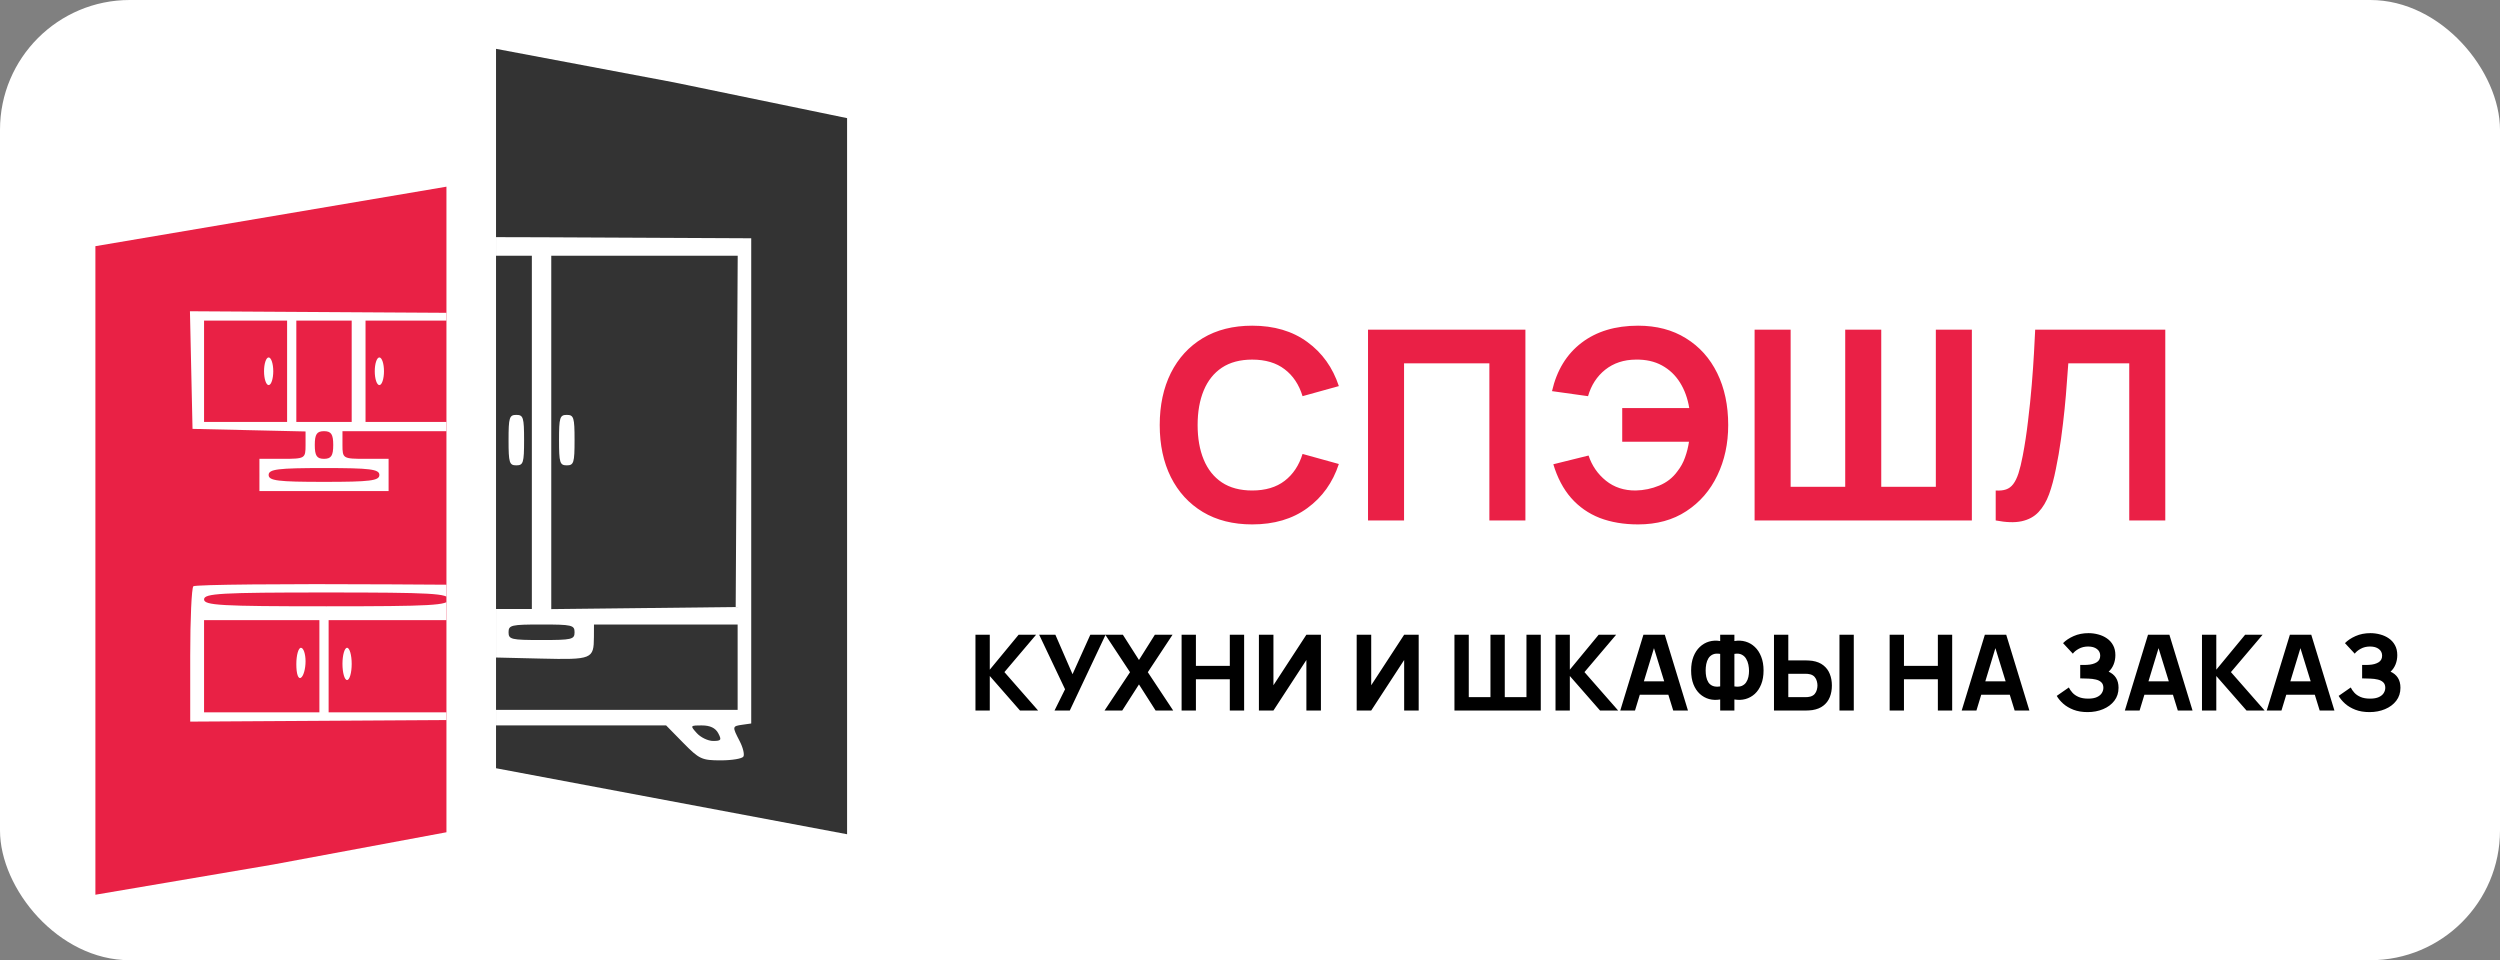
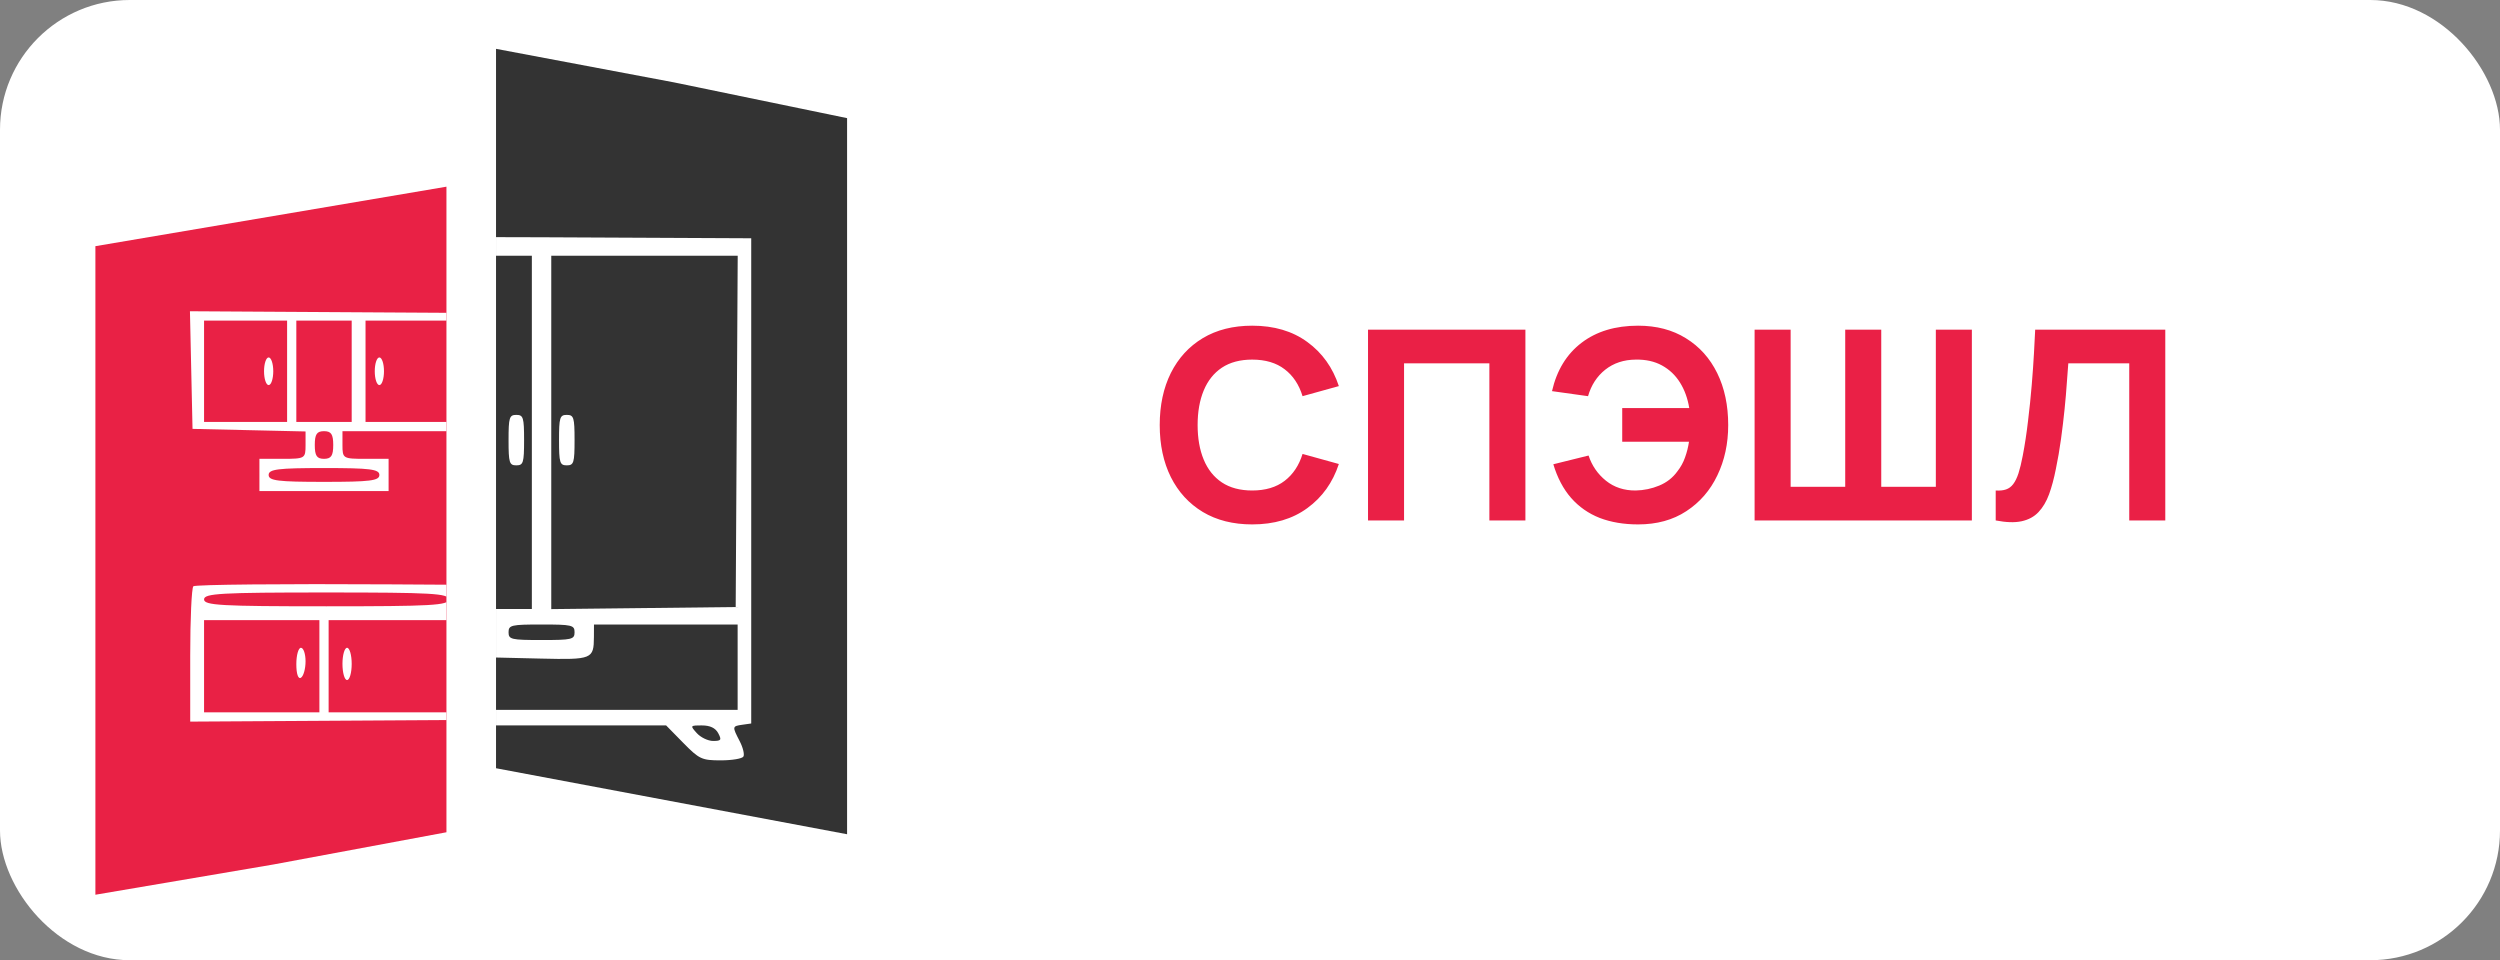
<svg xmlns="http://www.w3.org/2000/svg" width="578" height="222" viewBox="0 0 578 222" fill="none">
  <rect x="0" y="0" width="578" height="222" fill="#808080" stroke="none" />
  <rect width="578" height="222" rx="30" fill="white" />
  <path d="M289.509 121.244C285.098 121.244 281.29 120.285 278.084 118.365C274.899 116.446 272.438 113.761 270.702 110.31C268.987 106.859 268.129 102.846 268.129 98.272C268.129 93.698 268.987 89.685 270.702 86.234C272.438 82.783 274.899 80.098 278.084 78.179C281.29 76.259 285.098 75.299 289.509 75.299C294.573 75.299 298.821 76.555 302.251 79.067C305.702 81.579 308.132 84.978 309.541 89.267L301.149 91.595C300.332 88.92 298.953 86.847 297.014 85.377C295.074 83.886 292.572 83.141 289.509 83.141C286.712 83.141 284.374 83.764 282.495 85.009C280.637 86.255 279.238 88.011 278.299 90.278C277.359 92.544 276.89 95.209 276.89 98.272C276.89 101.335 277.359 104 278.299 106.266C279.238 108.533 280.637 110.289 282.495 111.535C284.374 112.78 286.712 113.403 289.509 113.403C292.572 113.403 295.074 112.658 297.014 111.167C298.953 109.677 300.332 107.604 301.149 104.949L309.541 107.277C308.132 111.565 305.702 114.965 302.251 117.477C298.821 119.989 294.573 121.244 289.509 121.244ZM316.286 120.326V76.218H352.674V120.326H344.343V83.998H324.617V120.326H316.286ZM378.732 121.244C375.424 121.244 372.464 120.744 369.85 119.744C367.256 118.723 365.051 117.181 363.234 115.118C361.437 113.056 360.069 110.463 359.129 107.338L367.277 105.317C368.053 107.665 369.39 109.605 371.289 111.137C373.188 112.668 375.486 113.424 378.181 113.403C380.08 113.362 381.887 112.985 383.603 112.27C385.338 111.555 386.737 110.463 387.799 108.992C388.575 108.012 389.167 106.94 389.575 105.776C390.004 104.592 390.311 103.377 390.494 102.131H375.057V94.351H390.556C390.188 92.105 389.473 90.135 388.412 88.44C387.35 86.745 385.961 85.428 384.246 84.489C382.531 83.549 380.509 83.1 378.181 83.141C375.424 83.161 373.076 83.937 371.136 85.469C369.217 87 367.889 89.042 367.154 91.595L358.823 90.431C359.926 85.612 362.202 81.885 365.653 79.251C369.104 76.617 373.464 75.299 378.732 75.299C383 75.299 386.686 76.269 389.79 78.209C392.914 80.129 395.324 82.814 397.019 86.265C398.713 89.716 399.561 93.718 399.561 98.272C399.561 102.56 398.724 106.44 397.049 109.911C395.395 113.383 393.006 116.139 389.882 118.181C386.778 120.223 383.062 121.244 378.732 121.244ZM405.663 120.326V76.218H413.994V112.546H426.614V76.218H434.945V112.546H447.565V76.218H455.896V120.326H405.663ZM461.407 120.326V113.403C462.346 113.464 463.143 113.383 463.796 113.158C464.45 112.934 465.001 112.525 465.45 111.933C465.92 111.32 466.328 110.483 466.676 109.421C467.023 108.339 467.349 106.991 467.656 105.378C468.146 102.826 468.554 100.14 468.881 97.322C469.228 94.484 469.514 91.707 469.739 88.991C469.963 86.275 470.137 83.804 470.259 81.579C470.382 79.332 470.474 77.546 470.535 76.218H500.614V120.326H492.282V83.998H478.192C478.111 85.142 477.998 86.633 477.855 88.47C477.733 90.308 477.559 92.34 477.335 94.566C477.11 96.791 476.834 99.099 476.508 101.488C476.181 103.877 475.783 106.195 475.313 108.441C474.884 110.626 474.364 112.566 473.751 114.261C473.138 115.935 472.322 117.314 471.301 118.396C470.3 119.458 469.003 120.162 467.411 120.509C465.818 120.856 463.817 120.795 461.407 120.326Z" fill="#EA2046" />
-   <path d="M225.527 164.273V146.748H228.837V154.829L235.507 146.748H239.547L232.221 155.389L240.009 164.273H235.823L228.837 156.29V164.273H225.527ZM243.807 164.273L246.241 159.356L240.254 146.748H244.002L247.97 155.876L252.083 146.748H255.612L247.337 164.273H243.807ZM255.371 164.273L261.262 155.413L255.542 146.748H259.606L263.33 152.59L267.006 146.748H271.095L265.375 155.413L271.241 164.273H267.176L263.33 158.237L259.46 164.273H255.371ZM273.185 164.273V146.748H276.495V153.953H284.333V146.748H287.643V164.273H284.333V157.044H276.495V164.273H273.185ZM305.396 164.273H302.037V152.59L294.419 164.273H291.06V146.748H294.419V158.431L302.037 146.748H305.396V164.273ZM328.001 164.273H324.642V152.59L317.024 164.273H313.665V146.748H317.024V158.431L324.642 146.748H328.001V164.273ZM336.269 164.273V146.748H339.58V161.182H344.594V146.748H347.904V161.182H352.918V146.748H356.228V164.273H336.269ZM359.635 164.273V146.748H362.945V154.829L369.614 146.748H373.655L366.328 155.389L374.117 164.273H369.931L362.945 156.29V164.273H359.635ZM374.605 164.273L379.96 146.748H384.901L390.256 164.273H386.848L382.077 148.817H382.71L378.013 164.273H374.605ZM377.818 160.622V157.531H387.067V160.622H377.818ZM397.706 164.273V161.717C396.805 161.872 395.949 161.839 395.138 161.62C394.335 161.393 393.621 160.995 392.996 160.427C392.371 159.851 391.88 159.113 391.523 158.212C391.166 157.304 390.988 156.241 390.988 155.024C390.988 153.807 391.166 152.74 391.523 151.823C391.88 150.906 392.371 150.156 392.996 149.572C393.621 148.979 394.335 148.566 395.138 148.33C395.949 148.095 396.805 148.055 397.706 148.209V146.748H400.992V148.209C401.892 148.055 402.748 148.095 403.559 148.33C404.371 148.566 405.089 148.979 405.714 149.572C406.338 150.156 406.829 150.906 407.186 151.823C407.551 152.74 407.734 153.807 407.734 155.024C407.734 156.241 407.551 157.304 407.186 158.212C406.829 159.113 406.338 159.851 405.714 160.427C405.089 160.995 404.371 161.393 403.559 161.62C402.748 161.839 401.892 161.872 400.992 161.717V164.273H397.706ZM397.706 158.699V151.178C397.016 151.065 396.448 151.109 396.002 151.312C395.564 151.515 395.223 151.815 394.98 152.213C394.744 152.602 394.578 153.048 394.481 153.551C394.391 154.046 394.347 154.537 394.347 155.024C394.347 155.511 394.391 155.993 394.481 156.472C394.578 156.951 394.744 157.381 394.98 157.762C395.223 158.135 395.564 158.411 396.002 158.59C396.448 158.768 397.016 158.805 397.706 158.699ZM400.992 158.699C401.681 158.805 402.245 158.768 402.683 158.59C403.121 158.403 403.462 158.127 403.706 157.762C403.957 157.389 404.131 156.971 404.229 156.509C404.326 156.038 404.375 155.576 404.375 155.121C404.375 154.667 404.326 154.188 404.229 153.685C404.131 153.182 403.957 152.724 403.706 152.31C403.462 151.888 403.121 151.568 402.683 151.349C402.245 151.121 401.681 151.065 400.992 151.178V158.699ZM410.145 164.273V146.748H413.455V152.687H417.544C417.706 152.687 417.933 152.695 418.225 152.712C418.518 152.72 418.777 152.744 419.004 152.785C420.043 152.947 420.895 153.292 421.56 153.819C422.233 154.346 422.728 155.012 423.045 155.815C423.369 156.61 423.532 157.498 423.532 158.48C423.532 159.462 423.373 160.354 423.057 161.158C422.741 161.953 422.246 162.614 421.572 163.141C420.907 163.669 420.051 164.013 419.004 164.176C418.777 164.208 418.518 164.233 418.225 164.249C417.941 164.265 417.714 164.273 417.544 164.273H410.145ZM413.455 161.182H417.398C417.568 161.182 417.755 161.174 417.958 161.158C418.161 161.141 418.347 161.109 418.518 161.06C418.964 160.938 419.309 160.736 419.552 160.452C419.795 160.16 419.962 159.839 420.051 159.49C420.148 159.133 420.197 158.797 420.197 158.48C420.197 158.164 420.148 157.831 420.051 157.482C419.962 157.125 419.795 156.805 419.552 156.521C419.309 156.229 418.964 156.022 418.518 155.9C418.347 155.851 418.161 155.819 417.958 155.803C417.755 155.787 417.568 155.778 417.398 155.778H413.455V161.182ZM425.284 164.273V146.748H428.594V164.273H425.284ZM436.886 164.273V146.748H440.196V153.953H448.034V146.748H451.344V164.273H448.034V157.044H440.196V164.273H436.886ZM453.544 164.273L458.898 146.748H463.839L469.194 164.273H465.787L461.016 148.817H461.649L456.951 164.273H453.544ZM456.756 160.622V157.531H466.006V160.622H456.756ZM482.65 164.638C481.408 164.638 480.317 164.456 479.376 164.091C478.443 163.725 477.656 163.259 477.015 162.691C476.374 162.115 475.875 161.515 475.518 160.89L478.317 158.943C478.512 159.348 478.788 159.75 479.145 160.147C479.502 160.545 479.976 160.874 480.569 161.133C481.161 161.393 481.903 161.523 482.796 161.523C483.639 161.523 484.317 161.401 484.828 161.158C485.347 160.914 485.721 160.602 485.948 160.22C486.183 159.839 486.301 159.438 486.301 159.016C486.301 158.456 486.134 158.026 485.802 157.726C485.477 157.425 485.055 157.219 484.536 157.105C484.017 156.983 483.469 156.914 482.893 156.898C482.333 156.882 481.928 156.87 481.676 156.862C481.433 156.853 481.266 156.849 481.177 156.849C481.096 156.849 481.019 156.849 480.946 156.849V153.734C481.051 153.734 481.205 153.734 481.408 153.734C481.619 153.734 481.83 153.734 482.041 153.734C482.26 153.726 482.439 153.718 482.577 153.71C483.429 153.669 484.138 153.482 484.706 153.15C485.282 152.817 485.57 152.298 485.57 151.592C485.57 150.943 485.315 150.428 484.804 150.046C484.301 149.665 483.623 149.474 482.771 149.474C481.968 149.474 481.25 149.649 480.617 149.998C479.993 150.338 479.534 150.716 479.242 151.129L476.978 148.695C477.587 148.063 478.402 147.519 479.425 147.065C480.447 146.61 481.595 146.383 482.869 146.383C483.639 146.383 484.394 146.485 485.132 146.687C485.871 146.882 486.536 147.186 487.128 147.6C487.72 148.006 488.191 148.529 488.54 149.17C488.897 149.811 489.075 150.578 489.075 151.47C489.075 152.225 488.942 152.939 488.674 153.612C488.406 154.277 488.021 154.837 487.518 155.292C488.248 155.616 488.812 156.087 489.209 156.703C489.607 157.32 489.806 158.091 489.806 159.016C489.806 160.176 489.481 161.178 488.832 162.022C488.191 162.857 487.327 163.502 486.24 163.957C485.161 164.411 483.964 164.638 482.65 164.638ZM491.266 164.273L496.621 146.748H501.562L506.916 164.273H503.509L498.738 148.817H499.371L494.673 164.273H491.266ZM494.479 160.622V157.531H503.728V160.622H494.479ZM509.098 164.273V146.748H512.408V154.829L519.077 146.748H523.118L515.791 155.389L523.58 164.273H519.394L512.408 156.29V164.273H509.098ZM524.068 164.273L529.423 146.748H534.364L539.718 164.273H536.311L531.54 148.817H532.173L527.475 164.273H524.068ZM527.281 160.622V157.531H536.53V160.622H527.281ZM547.826 164.638C546.584 164.638 545.493 164.456 544.552 164.091C543.619 163.725 542.832 163.259 542.191 162.691C541.55 162.115 541.051 161.515 540.694 160.89L543.493 158.943C543.688 159.348 543.964 159.75 544.321 160.147C544.678 160.545 545.152 160.874 545.745 161.133C546.337 161.393 547.079 161.523 547.972 161.523C548.816 161.523 549.493 161.401 550.004 161.158C550.523 160.914 550.897 160.602 551.124 160.22C551.359 159.839 551.477 159.438 551.477 159.016C551.477 158.456 551.31 158.026 550.978 157.726C550.653 157.425 550.231 157.219 549.712 157.105C549.193 156.983 548.645 156.914 548.069 156.898C547.509 156.882 547.104 156.87 546.852 156.862C546.609 156.853 546.442 156.849 546.353 156.849C546.272 156.849 546.195 156.849 546.122 156.849V153.734C546.227 153.734 546.382 153.734 546.584 153.734C546.795 153.734 547.006 153.734 547.217 153.734C547.436 153.726 547.615 153.718 547.753 153.71C548.605 153.669 549.314 153.482 549.882 153.15C550.458 152.817 550.746 152.298 550.746 151.592C550.746 150.943 550.491 150.428 549.98 150.046C549.477 149.665 548.799 149.474 547.947 149.474C547.144 149.474 546.426 149.649 545.793 149.998C545.169 150.338 544.71 150.716 544.418 151.129L542.154 148.695C542.763 148.063 543.578 147.519 544.601 147.065C545.623 146.61 546.771 146.383 548.045 146.383C548.816 146.383 549.57 146.485 550.308 146.687C551.047 146.882 551.712 147.186 552.304 147.6C552.897 148.006 553.367 148.529 553.716 149.17C554.073 149.811 554.251 150.578 554.251 151.47C554.251 152.225 554.118 152.939 553.85 153.612C553.582 154.277 553.197 154.837 552.694 155.292C553.424 155.616 553.988 156.087 554.385 156.703C554.783 157.32 554.982 158.091 554.982 159.016C554.982 160.176 554.657 161.178 554.008 162.022C553.367 162.857 552.503 163.502 551.416 163.957C550.337 164.411 549.14 164.638 547.826 164.638Z" fill="black" />
  <g clip-path="url(#clip0_16_27)">
    <path d="M22.055 56.916L103.218 43.16V192.417L63.209 199.869L22.055 206.862V56.916Z" fill="#E92145" />
    <path fill-rule="evenodd" clip-rule="evenodd" d="M44.213 85.558L44.512 99.155L57.578 99.454L70.644 99.754V102.917C70.644 106.003 70.513 106.081 65.311 106.081H59.978V109.81V113.539H74.911H89.844V109.81V106.081H84.511C79.296 106.081 79.178 106.009 79.178 102.884V99.688H91.374H103.568L103.907 102.618L104.244 105.548H119.71H135.176V89.033V72.517L89.545 72.239L43.915 71.961L44.213 85.558ZM66.378 85.836V97.557H56.778H47.178V85.836V74.116H56.778H66.378V85.836ZM81.311 85.836V97.557H74.911H68.511V85.836V74.116H74.911H81.311V85.836ZM103.71 85.836V97.557H94.111H84.511V85.836V74.116H94.111H103.71V85.836ZM132.51 88.5V102.884H119.177H105.844V88.5V74.116H119.177H132.51V88.5ZM61.045 85.836C61.045 87.594 61.525 89.033 62.111 89.033C62.698 89.033 63.178 87.594 63.178 85.836C63.178 84.078 62.698 82.64 62.111 82.64C61.525 82.64 61.045 84.078 61.045 85.836ZM86.644 85.836C86.644 87.594 87.124 89.033 87.711 89.033C88.297 89.033 88.777 87.594 88.777 85.836C88.777 84.078 88.297 82.64 87.711 82.64C87.124 82.64 86.644 84.078 86.644 85.836ZM109.755 85.481C108.631 86.603 108.927 92.229 110.11 92.229C110.697 92.229 111.177 90.551 111.177 88.5C111.177 84.667 110.983 84.255 109.755 85.481ZM77.044 102.884C77.044 105.37 76.571 106.081 74.911 106.081C73.251 106.081 72.778 105.37 72.778 102.884C72.778 100.398 73.251 99.688 74.911 99.688C76.571 99.688 77.044 100.398 77.044 102.884ZM87.711 109.81C87.711 111.142 85.577 111.408 74.911 111.408C64.245 111.408 62.111 111.142 62.111 109.81C62.111 108.478 64.245 108.212 74.911 108.212C85.577 108.212 87.711 108.478 87.711 109.81ZM44.701 135.548C44.304 135.946 43.978 143.148 43.978 151.553V166.837L89.577 166.56L135.176 166.282V150.832V135.382L90.299 135.104C65.617 134.952 45.099 135.151 44.701 135.548ZM103.71 138.579C103.71 139.96 99.859 140.177 75.444 140.177C51.03 140.177 47.178 139.96 47.178 138.579C47.178 137.198 51.03 136.981 75.444 136.981C99.859 136.981 103.71 137.198 103.71 138.579ZM132.51 150.832V164.684H119.177H105.844V150.832V136.981H119.177H132.51V150.832ZM73.844 154.029V164.684H60.511H47.178V154.029V143.374H60.511H73.844V154.029ZM103.71 154.029V164.684H89.844H75.978V154.029V143.374H89.844H103.71V154.029ZM109.043 150.832C109.043 152.59 109.523 154.029 110.11 154.029C110.697 154.029 111.177 152.59 111.177 150.832C111.177 149.074 110.697 147.636 110.11 147.636C109.523 147.636 109.043 149.074 109.043 150.832ZM68.511 153.559C68.511 155.815 68.943 157.084 69.578 156.692C70.165 156.33 70.644 154.624 70.644 152.9C70.644 151.176 70.165 149.767 69.578 149.767C68.991 149.767 68.511 151.474 68.511 153.559ZM79.178 153.496C79.178 155.547 79.658 157.225 80.244 157.225C80.831 157.225 81.311 155.547 81.311 153.496C81.311 151.445 80.831 149.767 80.244 149.767C79.658 149.767 79.178 151.445 79.178 153.496Z" fill="white" />
  </g>
  <g clip-path="url(#clip1_16_27)">
    <path d="M114.681 177.617L195.845 192.876V27.313L155.836 19.048L114.681 11.291V177.617Z" fill="#333333" />
    <path fill-rule="evenodd" clip-rule="evenodd" d="M76.701 55.754C76.463 56.376 76.374 81.721 76.502 112.077L76.734 167.27L78.823 167.566C80.389 167.787 80.75 168.236 80.267 169.361C79.912 170.184 79.432 171.97 79.199 173.327C78.776 175.789 78.788 175.795 84.076 175.795C89.173 175.795 89.53 175.64 93.341 171.757L97.305 167.718H125.657H154.009L157.973 171.757C161.671 175.523 162.253 175.795 166.635 175.795C169.218 175.795 171.575 175.403 171.871 174.924C172.167 174.446 171.787 172.85 171.026 171.379C169.254 167.953 169.263 167.897 171.663 167.557L173.683 167.27V111.179V55.089L125.408 54.856C87.266 54.673 77.042 54.862 76.701 55.754ZM122.964 99.961V140.795H101.869H80.774V99.961V59.127H101.869H122.964V99.961ZM170.325 99.737L170.092 140.346L148.772 140.587L127.453 140.827V99.977V59.127H149.006H170.559L170.325 99.737ZM117.578 101.756C117.578 106.991 117.762 107.589 119.374 107.589C120.985 107.589 121.169 106.991 121.169 101.756C121.169 96.521 120.985 95.923 119.374 95.923C117.762 95.923 117.578 96.521 117.578 101.756ZM129.248 101.756C129.248 106.991 129.432 107.589 131.043 107.589C132.655 107.589 132.839 106.991 132.839 101.756C132.839 96.521 132.655 95.923 131.043 95.923C129.432 95.923 129.248 96.521 129.248 101.756ZM114.161 148.199L114.437 152.013L125.137 152.267C136.871 152.546 137.289 152.376 137.314 147.301L137.327 144.385H153.934H170.541V154.257V164.128H125.657H80.774V154.257V144.385H97.33H113.884L114.161 148.199ZM132.839 146.18C132.839 147.834 132.24 147.974 125.209 147.974C118.177 147.974 117.578 147.834 117.578 146.18C117.578 144.526 118.177 144.385 125.209 144.385C132.24 144.385 132.839 144.526 132.839 146.18ZM90.072 169.073C89.559 170.411 85.579 171.924 84.751 171.095C83.57 169.916 85.7 167.718 88.024 167.718C89.945 167.718 90.461 168.059 90.072 169.073ZM166.052 169.513C166.888 171.075 166.735 171.308 164.876 171.308C163.701 171.308 162.008 170.5 161.115 169.513C159.524 167.755 159.547 167.718 162.291 167.718C164.173 167.718 165.407 168.307 166.052 169.513Z" fill="white" />
  </g>
  <defs>
    <clipPath id="clip0_16_27">
      <rect width="81.163" height="163.702" fill="white" transform="translate(22.055 43.16)" />
    </clipPath>
    <clipPath id="clip1_16_27">
      <rect width="81.163" height="181.585" fill="white" transform="translate(114.681 11.291)" />
    </clipPath>
  </defs>
</svg>